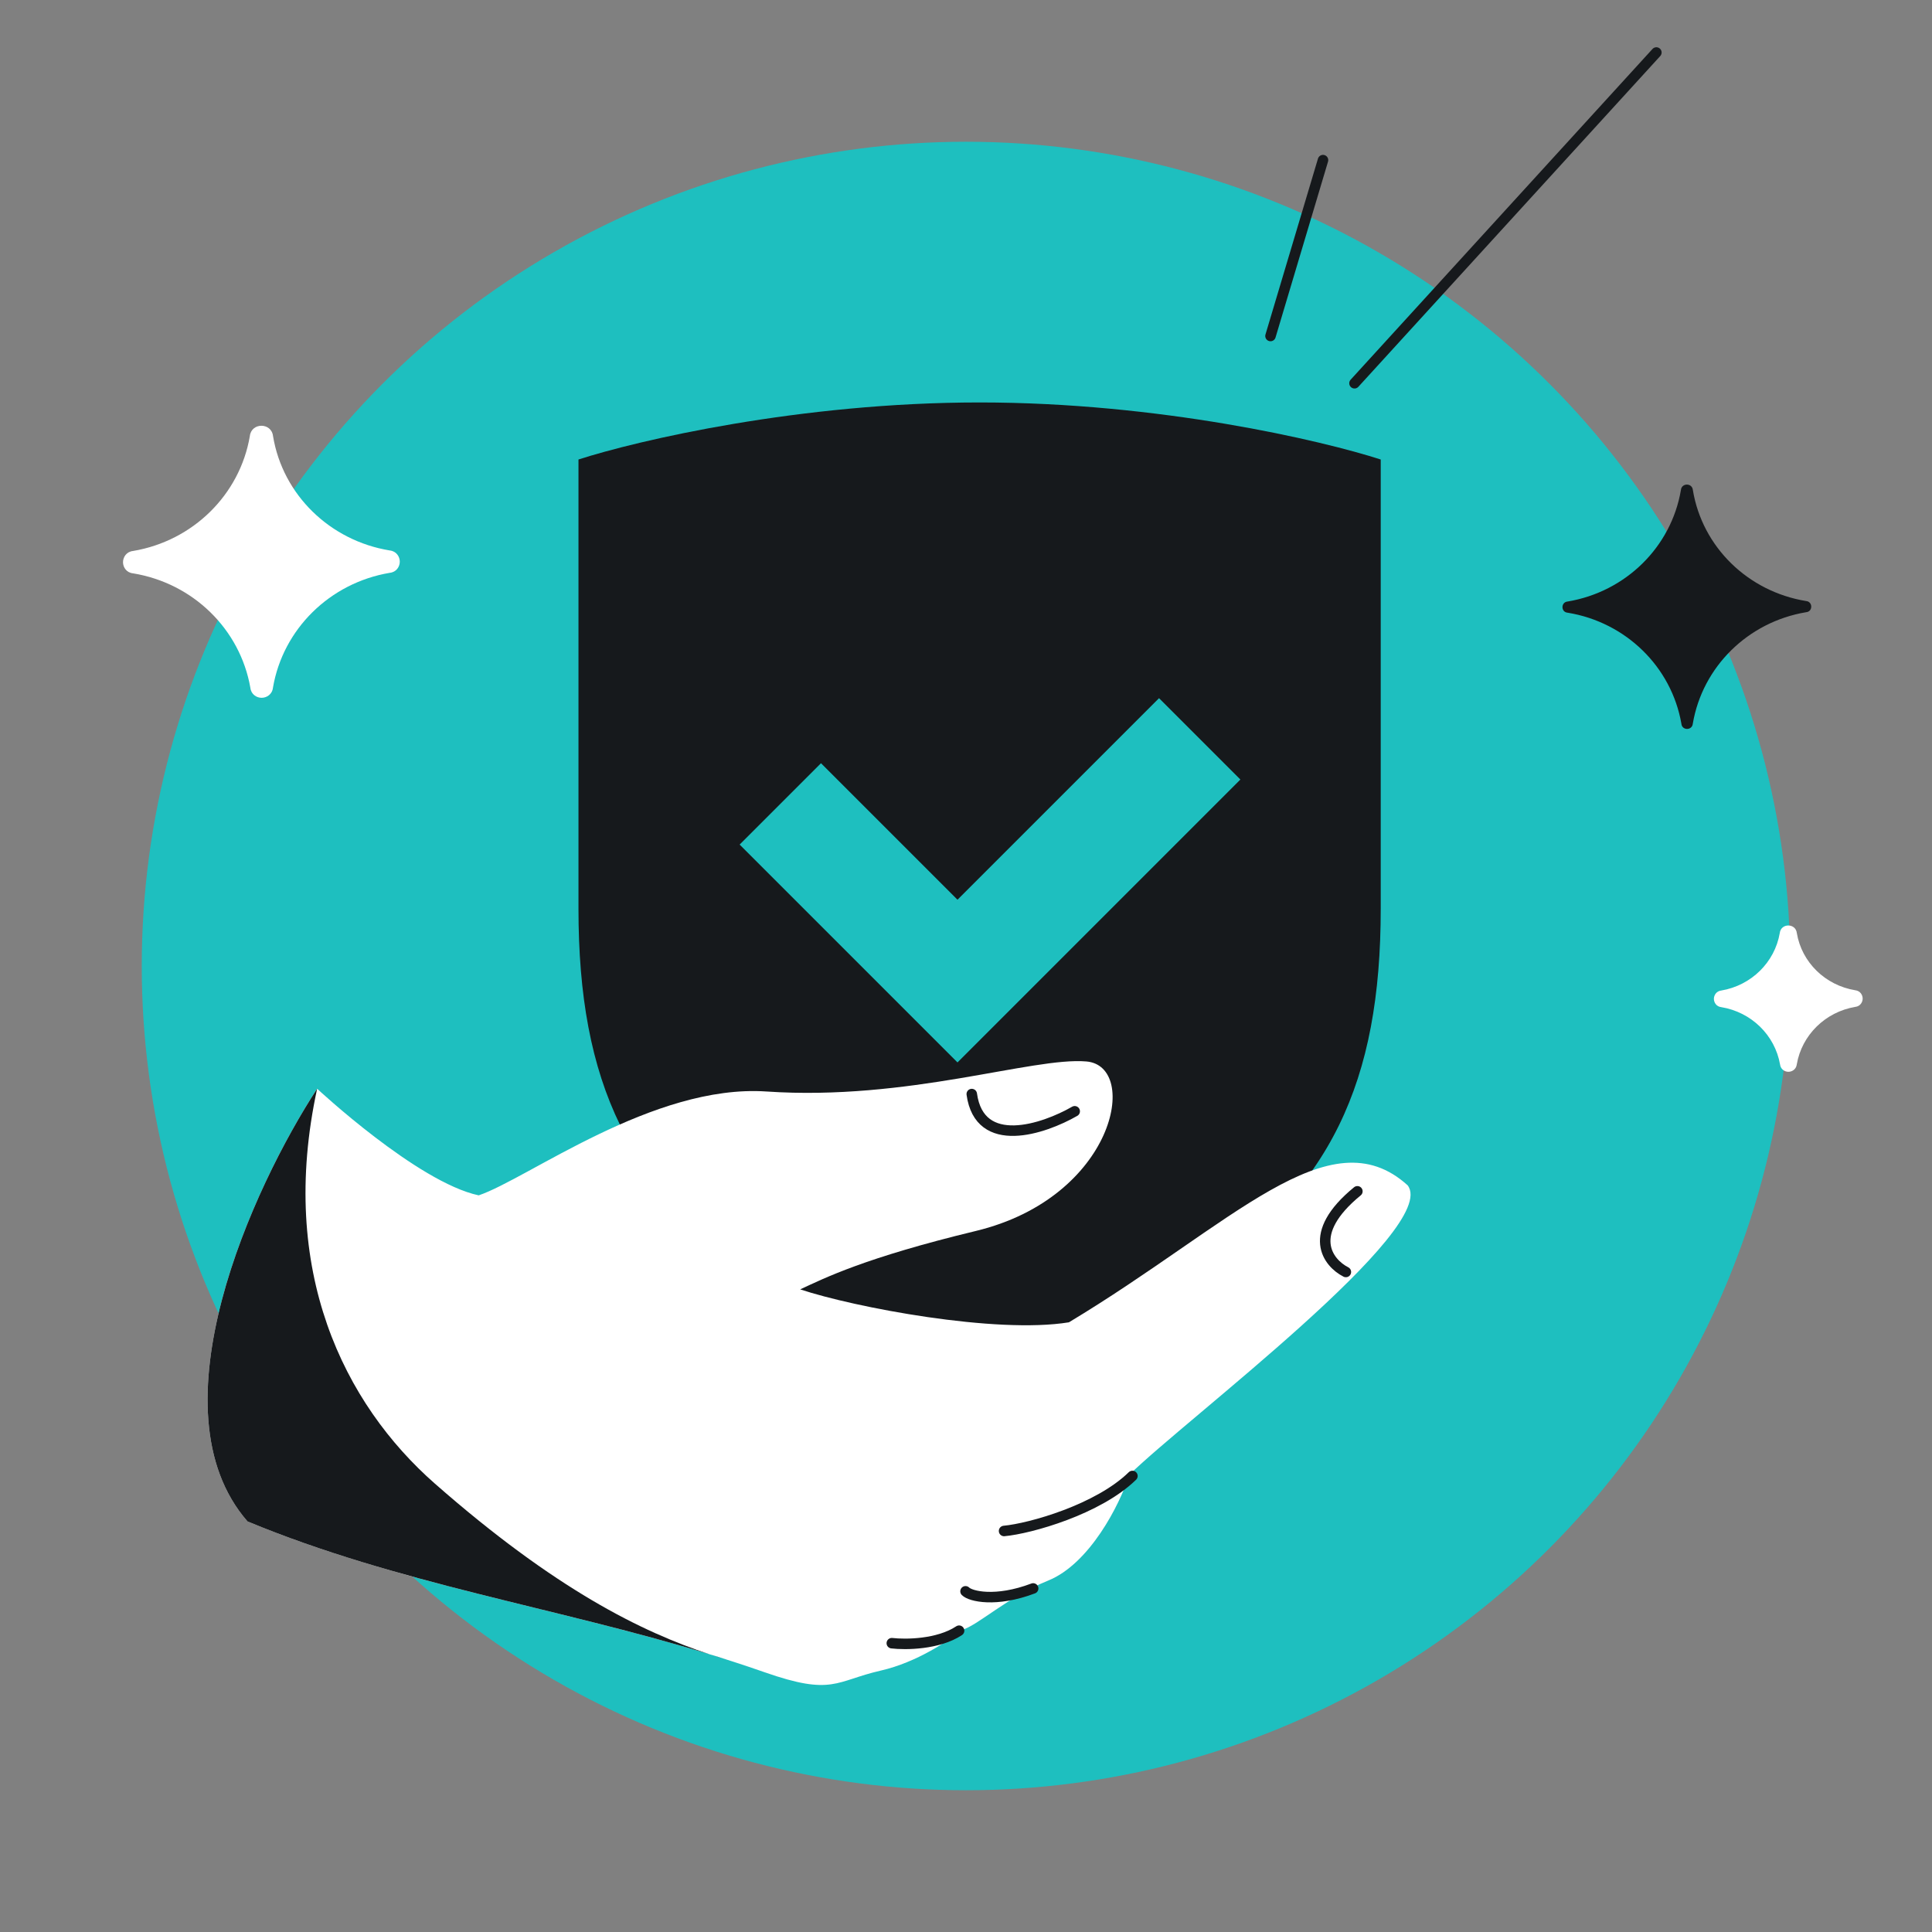
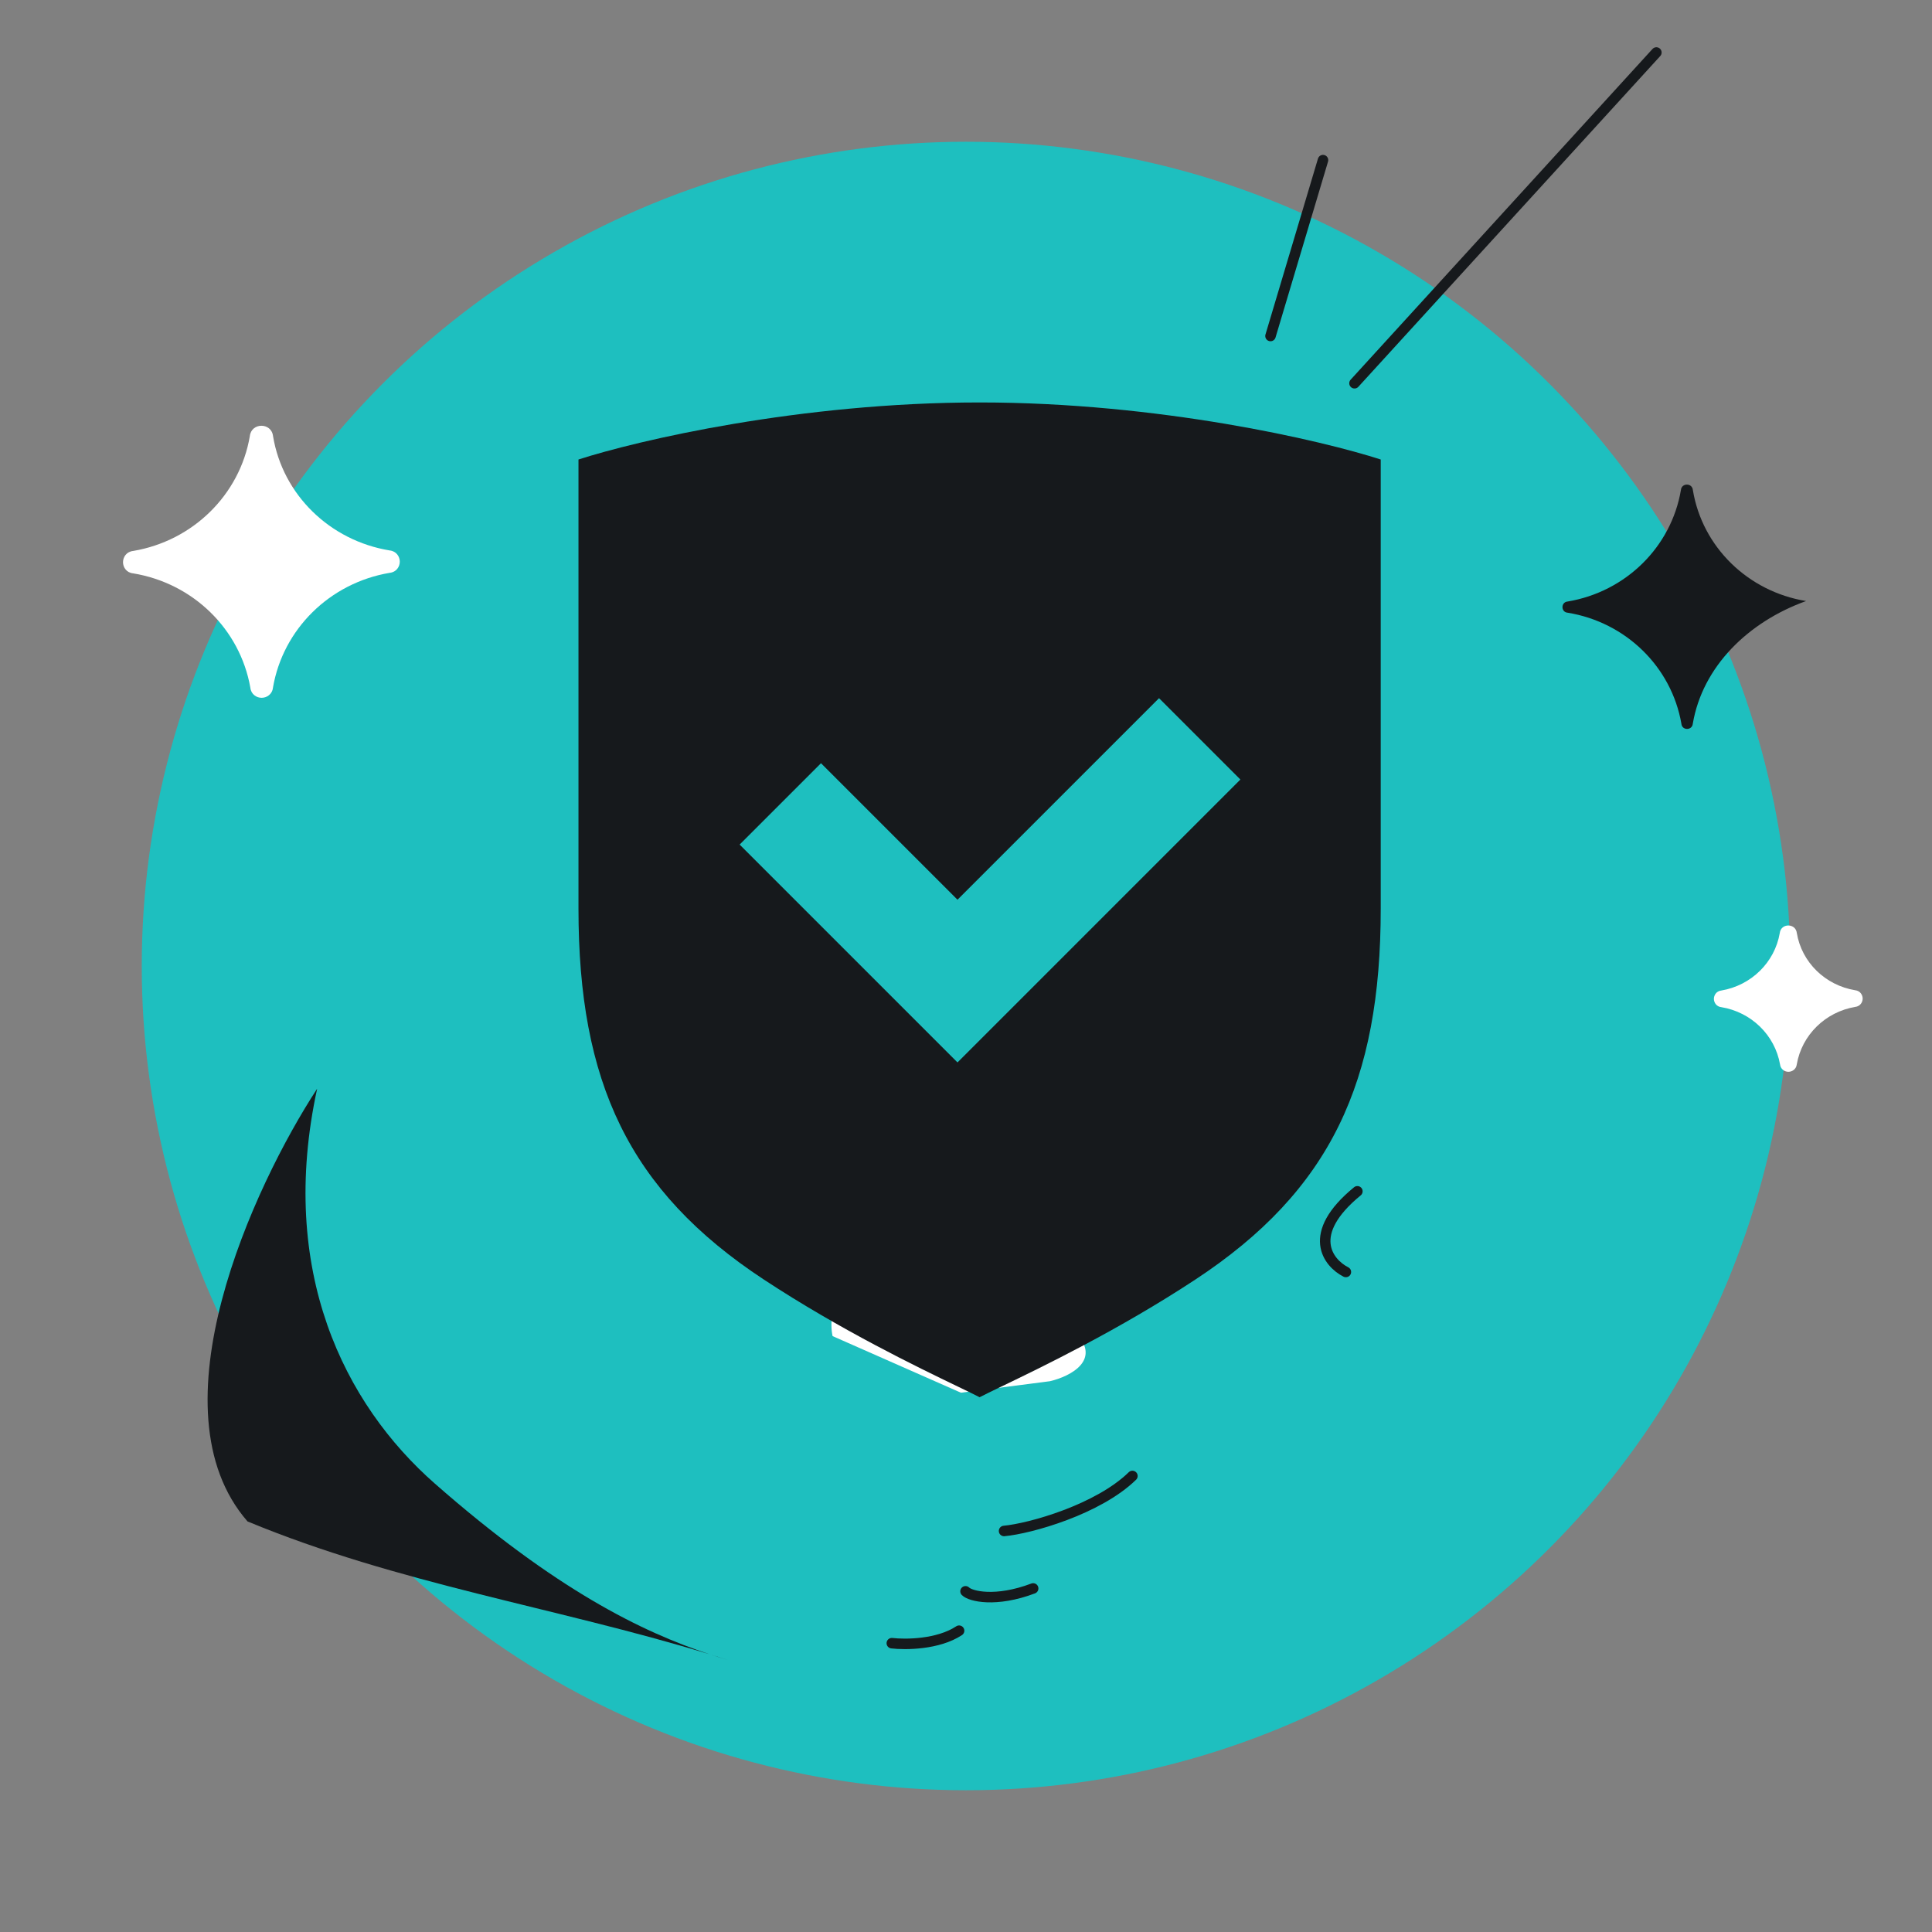
<svg xmlns="http://www.w3.org/2000/svg" width="368" height="368" viewBox="0 0 368 368" fill="none">
  <rect x="0" y="0" width="368" height="368" fill="#808080" stroke="none" />
  <g clip-path="url(#clip0_1386_4287)">
    <circle cx="184" cy="184" r="157" fill="#1EBFBF" />
    <path d="M200.003 263.085C203.914 262.165 210.274 258.931 204.427 253.355C197.119 246.385 187.202 231.361 181.625 229.646C176.049 227.931 167.044 224.333 167.5 233.724C167.807 240.063 176.172 249.807 182.258 255.826C175.736 249.886 165.867 242.231 162.31 244.464C158.126 247.089 158.085 252.244 158.588 254.493L183.031 265.277L200.003 263.085Z" fill="white" />
    <path d="M186.591 76.657C152.361 76.657 121.392 83.902 110.186 87.524L110.186 173.097C110.186 206.036 119.694 226.75 145.502 243.729C160.154 253.368 174.82 260.433 182.39 264.079L182.39 264.079C184.258 264.979 185.694 265.671 186.591 266.141C187.479 265.675 188.897 264.992 190.74 264.104L190.792 264.079L190.793 264.079C198.362 260.433 213.028 253.368 227.68 243.729C253.488 226.75 262.996 206.036 262.996 173.097L262.996 87.524C251.79 83.902 220.82 76.657 186.591 76.657Z" fill="#16191C" />
    <path d="M236.263 148.481L220.768 132.986L182.379 171.375L156.379 145.375L140.883 160.87L182.379 202.366L236.263 148.481Z" fill="#1EBFBF" />
-     <path d="M145.999 207.905C124.432 206.444 100.537 224.525 91.179 227.687C79.499 225.184 60.408 207.375 60.408 207.375C48.264 225.988 28.611 268.531 47.152 289.799C79.227 303.091 112.966 307.078 145.629 318.52C158.626 323.073 159.116 320.189 167.775 318.205C174.702 316.618 180.901 312.391 183.135 310.476C186.055 309.801 191.777 304.245 199.656 301.059C207.536 297.873 213.295 286.63 215.111 280.913C225.763 270.417 274.377 233.943 268.125 225.777C253.209 212.259 234.68 233.181 203.605 251.869C189.674 254.14 162.714 249.021 152.417 245.595C157.015 243.463 164.67 239.586 185.869 234.47C212.369 228.074 217.185 203.055 206.928 202.182C196.671 201.309 172.957 209.731 145.999 207.905Z" fill="white" />
    <path d="M60.408 207.375C48.264 225.988 28.61 268.531 47.151 289.799C75.809 301.675 105.795 306.123 135.155 315.096C136.341 315.488 137.498 315.847 138.628 316.18C137.471 315.811 136.313 315.45 135.155 315.096C122.214 310.826 105.781 302.738 82.858 282.616C65.537 267.411 52.885 242.024 60.408 207.375Z" fill="#16191C" />
    <path d="M191.25 291.614C196.237 291.155 209.175 287.513 215.698 281.138M183.91 303.107C184.831 304.058 189.653 305.261 196.792 302.561M169.869 312.989C172.478 313.296 178.694 313.25 182.684 310.609M256.357 242.281C252.949 240.546 248.616 235.043 258.549 226.916M204.705 211.673C198.786 215.079 186.578 219.19 185.099 208.392" stroke="#16191C" stroke-width="2" stroke-linecap="round" stroke-linejoin="round" />
    <path d="M242 64L252 30.5M258 73L315.5 10" stroke="#16191C" stroke-width="2" stroke-linecap="round" stroke-linejoin="round" />
    <path d="M25.343 104.947C24.071 105.084 23.43 106.131 23.431 107.086C23.433 108.042 24.08 109.086 25.355 109.21C36.772 111.083 45.73 119.838 47.684 130.986C47.82 132.268 48.874 132.915 49.839 132.913C50.803 132.911 51.855 132.261 51.993 130.98C53.9 119.823 62.824 111.03 74.234 109.11C75.508 108.981 76.151 107.935 76.149 106.978C76.147 106.023 75.501 104.979 74.229 104.847C62.807 102.975 53.851 94.217 52.007 83.073C51.72 80.435 47.867 80.441 47.587 83.077C45.679 94.235 36.754 103.029 25.343 104.947Z" fill="white" stroke="#1EBFBF" stroke-width="https://surfshark.com/wp-content/uploads/2024/03/2" />
    <path d="M327.862 188.672C326.928 188.78 326.455 189.565 326.456 190.26C326.457 190.956 326.935 191.74 327.872 191.839C333.593 192.784 338.072 197.168 339.055 202.738C339.163 203.678 339.951 204.154 340.651 204.152C341.351 204.151 342.136 203.673 342.245 202.735C343.204 197.159 347.667 192.755 353.384 191.787C354.321 191.684 354.796 190.898 354.794 190.202C354.792 189.507 354.316 188.724 353.381 188.62C347.656 187.676 343.179 183.289 342.252 177.723C342.031 175.8 339.222 175.804 339.004 177.724C338.045 183.301 333.581 187.705 327.862 188.672Z" fill="white" stroke="#1EBFBF" stroke-width="https://surfshark.com/wp-content/uploads/2024/03/2" />
-     <path d="M298.594 116.705C297.29 116.602 297.287 114.695 298.59 114.576C309.658 112.729 318.333 104.194 320.174 93.342C320.299 91.958 322.319 91.954 322.45 93.337C324.232 104.182 332.942 112.681 344.018 114.483C345.321 114.597 345.326 116.504 344.022 116.612C332.953 118.46 324.278 126.994 322.438 137.846C322.318 139.172 320.379 139.177 320.265 137.851C318.38 127.006 309.67 118.508 298.594 116.705Z" fill="#16191C" />
+     <path d="M298.594 116.705C297.29 116.602 297.287 114.695 298.59 114.576C309.658 112.729 318.333 104.194 320.174 93.342C320.299 91.958 322.319 91.954 322.45 93.337C324.232 104.182 332.942 112.681 344.018 114.483C332.953 118.46 324.278 126.994 322.438 137.846C322.318 139.172 320.379 139.177 320.265 137.851C318.38 127.006 309.67 118.508 298.594 116.705Z" fill="#16191C" />
  </g>
  <defs>
    <clipPath id="clip0_1386_4287">
      <rect width="368" height="368" fill="white" />
    </clipPath>
  </defs>
</svg>